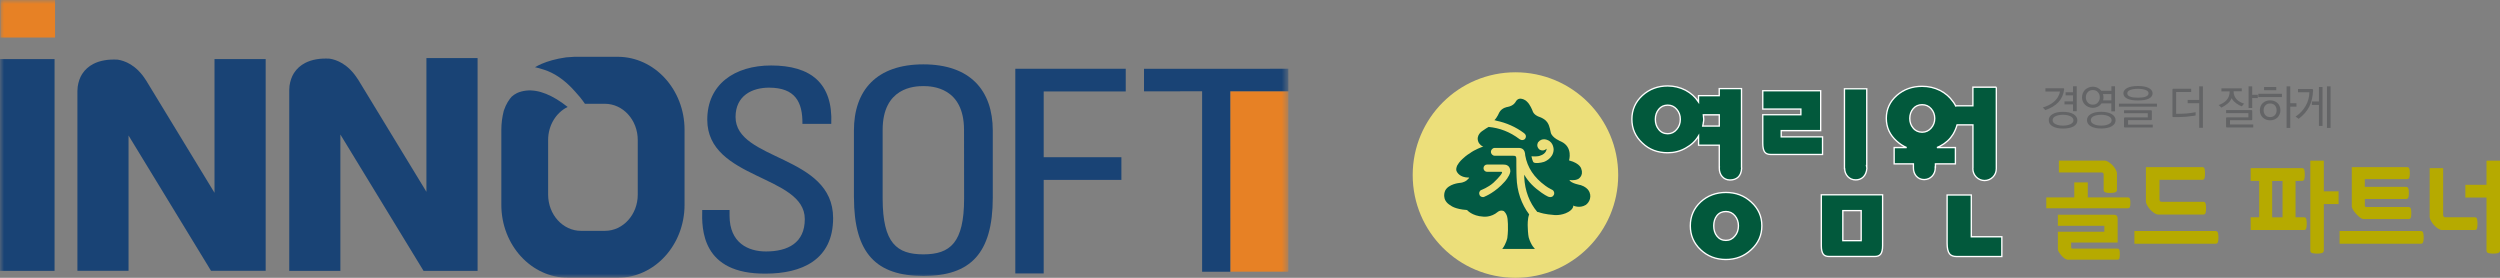
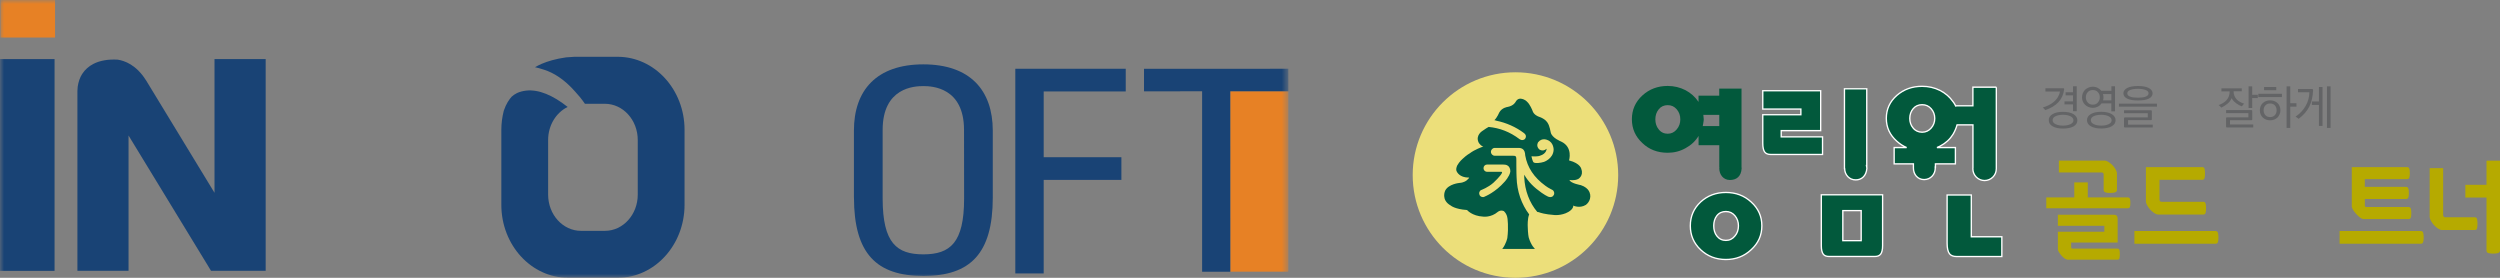
<svg xmlns="http://www.w3.org/2000/svg" width="315" height="35" viewBox="0 0 315 35" fill="none">
  <rect x="0" y="0" width="315" height="35" fill="#808080" stroke="none" />
  <g clip-path="url(#clip0_411_3159)">
    <mask id="mask0_411_3159" style="mask-type:luminance" maskUnits="userSpaceOnUse" x="0" y="0" width="163" height="35">
      <path d="M162.334 0H0V35H162.334V0Z" fill="white" />
    </mask>
    <g mask="url(#mask0_411_3159)">
-       <path d="M91.925 26.458V27.184C91.925 30.604 94.276 31.688 96.513 31.683C99.282 31.683 101.409 30.599 101.404 27.602C101.404 22.019 89.116 22.656 89.116 15.085C89.116 10.626 92.561 8.25 97.154 8.25C102.16 8.25 104.963 10.477 104.74 15.607H101.106C101.141 12.848 100.191 11.044 96.896 11.044C94.803 11.044 92.68 12.023 92.68 14.742C92.68 20.29 104.968 19.479 104.973 27.467C104.983 32.761 100.997 34.476 96.483 34.476C88.41 34.551 88.41 28.869 88.48 26.463H91.935L91.925 26.458Z" fill="#194375" />
      <path d="M127.93 34.453V8.664H141.843V11.522H131.504V19.809H141.296V22.667H131.504V34.453H127.93Z" fill="#194375" />
      <path d="M121.477 25.025L121.467 16.371C121.467 11.022 117.461 10.848 116.338 10.848C115.214 10.848 111.208 11.022 111.213 16.381V25.03C111.222 30.633 112.992 32.049 116.352 32.049C119.703 32.039 121.477 30.622 121.477 25.02V25.025ZM107.594 24.886V16.485C107.584 11.38 110.437 8.114 116.338 8.109C122.228 8.109 125.086 11.365 125.091 16.47V24.871C125.096 31.965 122.248 34.768 116.352 34.768C110.452 34.768 107.604 31.975 107.599 24.881L107.594 24.886Z" fill="#194375" />
      <path d="M6.937 0H0.062V4.727H6.937V0Z" fill="#E78125" />
      <path d="M155.017 34.234H162.334V11.492H155.012L155.017 34.234Z" fill="#E78125" />
      <path d="M162.333 11.259V10.145L162.328 8.664L144.145 8.669V11.507L151.467 11.502V34.239H153.654H155.016L155.011 11.498H162.333V11.259Z" fill="#194375" />
      <path d="M6.875 7.445H0V34.129H6.875V7.445Z" fill="#194375" />
      <path d="M16.196 17.074L26.153 33.403L26.59 34.124H33.475V7.445H27.028V24.292L18.398 10.115H18.393C17.16 8.141 15.659 7.639 14.824 7.515C13.636 7.45 12.587 7.624 11.757 8.057C11.176 8.36 10.703 8.778 10.35 9.324C10.052 9.792 9.873 10.343 9.789 10.935C9.774 11.089 9.764 11.273 9.754 11.457V34.124H16.196V17.074Z" fill="#194375" />
-       <path d="M42.888 16.949L52.849 33.278L53.366 34.128H60.176V7.32H53.729V24.167L45.1 9.99H45.09C43.852 8.021 42.356 7.514 41.521 7.39C40.333 7.325 39.284 7.499 38.449 7.932C37.867 8.235 37.395 8.652 37.042 9.199C36.743 9.672 36.565 10.218 36.48 10.81C36.465 10.959 36.45 11.148 36.445 11.332V34.128H42.888V16.949Z" fill="#194375" />
      <path d="M77.827 7.156H72.379C72.011 7.181 71.633 7.206 71.345 7.226C69.993 7.41 68.979 7.738 68.288 8.026C67.88 8.2 67.592 8.359 67.413 8.469C67.682 8.528 68.189 8.652 68.586 8.797C69.745 9.169 71.092 9.975 72.474 11.55C72.792 11.893 73.294 12.47 73.701 13.077H76.212C78.503 13.077 80.357 15.12 80.357 17.64V24.524C80.357 27.045 78.503 29.088 76.212 29.088H73.209C70.923 29.088 69.064 27.045 69.064 24.524V17.64C69.064 15.781 70.073 14.185 71.524 13.474C69.645 11.988 67.871 11.247 66.3 11.416C65.902 11.461 65.524 11.556 65.151 11.72C64.863 11.864 64.639 12.023 64.475 12.177C64.167 12.515 63.77 13.077 63.476 13.951C63.282 14.722 63.168 15.522 63.168 16.357V25.802C63.168 30.882 66.941 35.003 71.599 35.003H77.822C82.475 35.003 86.253 30.882 86.253 25.802V16.357C86.253 11.282 82.475 7.156 77.822 7.156H77.827Z" fill="#194375" />
    </g>
  </g>
  <g clip-path="url(#clip1_411_3159)">
    <path d="M259.956 11.118C260.001 11.118 260.036 11.118 260.053 11.147C260.07 11.158 260.081 11.193 260.081 11.244C260.013 11.889 259.773 12.431 259.362 12.871C258.951 13.31 258.403 13.641 257.707 13.87L257.398 13.539C257.644 13.47 257.889 13.379 258.123 13.259C258.357 13.15 258.58 13.002 258.774 12.842C258.968 12.677 259.134 12.488 259.271 12.271C259.408 12.055 259.505 11.815 259.556 11.535H257.724V11.124H259.956V11.118ZM258.141 15.143C258.141 14.823 258.3 14.572 258.626 14.378C258.951 14.184 259.385 14.092 259.944 14.092C260.504 14.092 260.938 14.189 261.263 14.383C261.588 14.589 261.748 14.846 261.748 15.166C261.748 15.485 261.588 15.742 261.263 15.931C260.938 16.107 260.498 16.199 259.944 16.199C259.391 16.199 258.945 16.107 258.626 15.913C258.306 15.736 258.146 15.479 258.146 15.148L258.141 15.143ZM258.631 15.137C258.631 15.354 258.751 15.52 258.997 15.639C259.242 15.765 259.556 15.828 259.939 15.828C260.321 15.828 260.635 15.765 260.881 15.645C261.132 15.525 261.252 15.36 261.252 15.16C261.252 14.943 261.126 14.777 260.881 14.652C260.635 14.526 260.315 14.463 259.939 14.463C259.562 14.463 259.237 14.526 258.997 14.646C258.751 14.755 258.631 14.931 258.631 15.137ZM260.127 12.774H261.2V12.015H260.264V11.626H261.2V10.867H261.668V14.012H261.2V13.156H260.127V12.768V12.774Z" fill="#636466" />
    <path d="M262.338 12.26C262.338 12.077 262.366 11.912 262.435 11.746C262.498 11.586 262.595 11.438 262.714 11.312C262.834 11.204 262.977 11.107 263.143 11.038C263.308 10.959 263.497 10.924 263.696 10.924C263.925 10.924 264.13 10.976 264.313 11.073C264.501 11.17 264.65 11.29 264.769 11.438H266.037V10.867H266.493V14.024H266.025V13.025H264.798C264.678 13.191 264.524 13.333 264.33 13.436C264.136 13.533 263.925 13.59 263.691 13.59C263.491 13.59 263.302 13.544 263.137 13.476C262.971 13.407 262.829 13.31 262.709 13.191C262.589 13.076 262.492 12.928 262.429 12.768C262.361 12.608 262.332 12.443 262.332 12.254L262.338 12.26ZM262.817 12.26C262.817 12.511 262.891 12.722 263.046 12.905C263.194 13.093 263.417 13.185 263.696 13.185C263.976 13.185 264.187 13.093 264.341 12.905C264.495 12.717 264.575 12.511 264.575 12.26C264.575 12.009 264.495 11.792 264.341 11.621C264.187 11.438 263.97 11.347 263.696 11.347C263.422 11.347 263.194 11.438 263.046 11.621C262.891 11.792 262.817 12.015 262.817 12.26ZM262.96 15.137C262.96 14.817 263.12 14.56 263.445 14.372C263.765 14.178 264.204 14.087 264.758 14.087C265.312 14.087 265.751 14.184 266.077 14.378C266.402 14.572 266.562 14.829 266.562 15.143C266.562 15.479 266.396 15.731 266.077 15.908C265.751 16.096 265.312 16.193 264.758 16.193C264.204 16.193 263.759 16.096 263.439 15.908C263.114 15.719 262.96 15.462 262.96 15.143V15.137ZM263.445 15.137C263.445 15.354 263.565 15.52 263.81 15.639C264.056 15.765 264.37 15.828 264.752 15.828C265.135 15.828 265.449 15.765 265.694 15.645C265.94 15.525 266.065 15.36 266.065 15.16C266.065 14.943 265.94 14.777 265.694 14.652C265.449 14.526 265.129 14.463 264.752 14.463C264.376 14.463 264.05 14.526 263.81 14.635C263.565 14.755 263.445 14.92 263.445 15.137ZM264.975 11.843C264.992 11.912 265.009 11.98 265.021 12.049C265.032 12.117 265.038 12.197 265.038 12.266C265.038 12.334 265.038 12.397 265.026 12.46C265.015 12.523 265.004 12.585 264.986 12.648H266.031V11.849H264.975V11.843Z" fill="#636466" />
    <path d="M266.984 13.062H271.779V13.439H266.984V13.062ZM267.544 11.761C267.544 11.492 267.704 11.27 268.012 11.093C268.326 10.927 268.782 10.836 269.388 10.836C269.993 10.836 270.444 10.927 270.758 11.093C271.072 11.27 271.226 11.492 271.226 11.761C271.226 12.04 271.072 12.263 270.763 12.423C270.455 12.583 269.998 12.657 269.393 12.657C268.788 12.657 268.332 12.583 268.018 12.423C267.704 12.263 267.549 12.04 267.549 11.761H267.544ZM267.749 14.792H270.621V14.267H267.629V13.896H271.009C271.054 13.896 271.089 13.901 271.106 13.924C271.123 13.947 271.134 13.981 271.134 14.021V15.009C271.134 15.06 271.123 15.094 271.106 15.106C271.089 15.129 271.054 15.134 271.009 15.134H268.137V15.705H271.249V16.059H267.749C267.704 16.059 267.669 16.059 267.652 16.03C267.635 16.019 267.624 15.985 267.624 15.934V14.917C267.624 14.877 267.635 14.843 267.652 14.82C267.669 14.809 267.704 14.792 267.749 14.792ZM270.718 11.761C270.718 11.572 270.598 11.435 270.347 11.338C270.101 11.241 269.776 11.19 269.382 11.19C268.988 11.19 268.651 11.241 268.406 11.338C268.16 11.43 268.04 11.572 268.04 11.761C268.04 11.949 268.16 12.086 268.4 12.177C268.64 12.269 268.965 12.309 269.382 12.309C269.799 12.309 270.107 12.269 270.347 12.177C270.592 12.086 270.712 11.955 270.712 11.761H270.718Z" fill="#636466" />
-     <path d="M273.845 11.183H276.088V11.594H274.193V14.34H274.273C274.672 14.34 275.078 14.329 275.494 14.3C275.905 14.254 276.294 14.209 276.647 14.14V14.551C276.476 14.585 276.282 14.62 276.082 14.631C275.877 14.66 275.66 14.688 275.437 14.711C275.215 14.722 274.981 14.745 274.752 14.745C274.518 14.751 274.29 14.751 274.067 14.751H273.856C273.805 14.751 273.77 14.751 273.753 14.734C273.736 14.711 273.73 14.682 273.73 14.625V11.309C273.73 11.258 273.742 11.223 273.759 11.212C273.776 11.189 273.81 11.183 273.856 11.183H273.845ZM275.648 12.593H277.098V10.875H277.566V16.104H277.098V13.004H275.648V12.593Z" fill="#636466" />
    <path d="M282.464 11.503H281.431C281.431 11.726 281.465 11.92 281.539 12.085C281.614 12.262 281.711 12.405 281.831 12.53C281.956 12.656 282.099 12.77 282.259 12.85C282.418 12.941 282.578 13.004 282.755 13.061L282.47 13.398C282.373 13.364 282.264 13.318 282.144 13.255C282.025 13.193 281.905 13.107 281.785 13.033C281.665 12.941 281.557 12.85 281.448 12.747C281.345 12.627 281.26 12.508 281.185 12.376C281.066 12.656 280.883 12.89 280.643 13.084C280.398 13.29 280.147 13.432 279.89 13.558L279.559 13.238C279.747 13.17 279.918 13.084 280.084 12.987C280.249 12.89 280.398 12.782 280.523 12.639C280.649 12.508 280.752 12.342 280.826 12.154C280.9 11.965 280.94 11.76 280.94 11.514H279.901V11.126H282.464V11.514V11.503ZM280.483 13.872H283.663C283.709 13.872 283.743 13.889 283.76 13.9C283.777 13.923 283.783 13.957 283.783 13.998V15.019C283.783 15.071 283.777 15.105 283.76 15.116C283.743 15.139 283.709 15.145 283.663 15.145H280.98V15.681H283.908V16.058H280.609C280.563 16.058 280.529 16.058 280.512 16.03C280.495 16.018 280.483 15.984 280.483 15.933V14.911C280.483 14.859 280.495 14.825 280.512 14.814C280.529 14.791 280.563 14.785 280.609 14.785H283.298V14.254H280.489V13.872H280.483ZM284.485 12.354H283.777V13.604H283.32V10.875H283.777V11.948H284.485V12.359V12.354Z" fill="#636466" />
    <path d="M287.521 12.228H284.547V11.823H287.521V12.228ZM286.037 12.645C286.231 12.645 286.402 12.673 286.562 12.736C286.722 12.799 286.859 12.873 286.973 12.993C287.087 13.095 287.178 13.227 287.236 13.387C287.298 13.541 287.333 13.706 287.333 13.895C287.333 14.083 287.298 14.249 287.23 14.403C287.161 14.557 287.076 14.688 286.962 14.808C286.847 14.911 286.71 15.002 286.551 15.065C286.391 15.128 286.219 15.162 286.037 15.162C285.854 15.162 285.671 15.133 285.517 15.065C285.357 15.002 285.22 14.911 285.106 14.808C284.992 14.688 284.901 14.557 284.838 14.403C284.77 14.249 284.741 14.083 284.741 13.895C284.741 13.706 284.775 13.541 284.838 13.387C284.901 13.232 284.986 13.101 285.101 12.993C285.215 12.879 285.352 12.799 285.512 12.736C285.671 12.673 285.843 12.645 286.037 12.645ZM286.037 13.039C285.774 13.039 285.574 13.124 285.432 13.284C285.289 13.444 285.215 13.643 285.215 13.895C285.215 14.146 285.289 14.346 285.432 14.505C285.574 14.665 285.774 14.751 286.037 14.751C286.299 14.751 286.493 14.665 286.636 14.505C286.785 14.346 286.853 14.146 286.853 13.895C286.853 13.643 286.779 13.444 286.636 13.284C286.493 13.124 286.294 13.039 286.037 13.039ZM285.272 10.966H286.807V11.366H285.272V10.966ZM288.109 16.115V10.875H288.571V13.004H289.353V13.438H288.571V16.121H288.109V16.115Z" fill="#636466" />
    <path d="M291.324 11.223C291.37 11.223 291.404 11.24 291.421 11.252C291.438 11.275 291.45 11.309 291.45 11.349C291.421 12.142 291.267 12.833 290.981 13.409C290.696 13.986 290.245 14.505 289.629 14.974L289.246 14.688C289.777 14.334 290.194 13.895 290.502 13.358C290.81 12.839 290.97 12.262 290.981 11.623H289.549V11.217H291.33L291.324 11.223ZM291.295 12.782H292.186V10.966H292.637V15.864H292.186V13.221H291.295V12.782ZM293.653 10.875V16.121H293.196V10.875H293.653Z" fill="#636466" />
    <path d="M203.893 22.056C203.893 29.208 198.099 35.002 190.946 35.002C183.794 35.002 178 29.208 178 22.056C178 14.903 183.8 9.109 190.946 9.109C198.093 9.109 203.893 14.903 203.893 22.056Z" fill="#ECDF7A" />
    <path d="M200.341 24.47C200.341 24.47 200.313 23.705 199.188 23.328C199.188 23.328 197.881 23.1 197.75 22.672C197.75 22.672 198.321 22.803 198.846 22.558C198.846 22.558 199.559 22.169 199.251 21.313C199.251 21.313 199.171 20.594 197.698 20.211C197.698 20.211 198.224 18.545 196.705 17.837C196.705 17.837 195.529 17.38 195.392 16.678C195.392 16.678 195.244 15.816 195.004 15.491C195.004 15.491 194.776 14.988 193.862 14.691C193.862 14.691 193.235 14.48 193.086 13.927C193.086 13.927 192.789 13.139 192.39 12.802C192.39 12.802 192.156 12.517 191.676 12.442C191.676 12.442 191.254 12.322 190.974 12.819C190.974 12.819 190.757 13.327 189.947 13.476C189.947 13.476 189.244 13.556 188.908 14.172C188.908 14.172 188.639 14.817 188.297 15.137C188.297 15.137 188.274 15.148 188.519 15.194C188.519 15.194 188.519 15.194 188.519 15.205C189.775 15.462 190.98 15.987 192.024 16.769C192.498 17.123 192.127 17.529 192.127 17.529C191.785 17.802 191.448 17.523 191.448 17.523C190.255 16.621 188.97 16.124 187.566 15.993C187.406 16.079 187.155 16.233 186.744 16.524C186.744 16.524 185.922 17.043 186.282 17.905C186.282 17.905 186.447 18.276 186.83 18.448L186.898 18.482L186.801 18.499C186.801 18.499 185.842 18.819 185.163 19.338C185.163 19.338 184.843 19.498 184.29 20.012C184.29 20.012 183.884 20.354 183.61 20.851C183.61 20.851 183.359 21.353 183.576 21.656C183.576 21.656 183.901 22.375 185.049 22.375C185.049 22.375 185.311 22.284 184.798 22.729C184.798 22.729 184.484 23.009 183.896 23.049C183.896 23.049 182.526 23.168 182.092 24.019C182.092 24.019 181.521 25.189 182.8 25.903C182.8 25.903 183.313 26.359 184.849 26.462C184.849 26.462 185.465 27.221 186.898 27.296C186.898 27.296 187.869 27.427 188.725 26.696C188.725 26.696 189.05 26.411 189.478 26.599C189.478 26.599 189.849 26.879 189.935 27.472C189.935 27.472 190.106 28.591 189.924 29.984C189.924 29.984 189.792 30.703 189.284 31.366H193.411C193.411 31.366 192.926 30.96 192.618 29.921C192.618 29.921 192.515 29.516 192.492 28.471C192.492 28.471 192.452 27.552 192.675 27.016L192.669 27.004C191.71 25.731 191.134 24.122 191.088 22.318C191.082 22.072 191.071 21.827 191.071 21.827L191.06 20.817V20.206C191.088 19.658 190.928 19.675 190.928 19.675C190.877 19.601 190.266 19.623 190.266 19.623H188.342C188.074 19.623 187.857 19.401 187.857 19.133C187.857 18.864 188.074 18.636 188.342 18.636H191.162C191.396 18.636 192.024 18.567 192.15 19.304L192.178 19.584C192.441 21.09 193.274 22.358 194.73 23.414C194.73 23.414 194.947 23.568 195.05 23.631C195.307 23.785 195.586 23.922 195.586 23.922C195.815 24.042 195.9 24.327 195.78 24.567C195.661 24.801 195.392 24.909 195.05 24.772C195.05 24.772 194.827 24.664 194.679 24.573C194.525 24.476 194.233 24.282 194.233 24.282C193.297 23.625 192.578 22.929 192.053 22.01V22.124C192.053 22.198 192.053 22.266 192.053 22.323C192.133 24.047 192.726 25.554 193.697 26.702C193.811 26.713 193.931 26.742 194.034 26.787C194.034 26.787 194.593 27.004 195.923 27.101C195.923 27.101 197.128 27.176 197.927 26.479C197.927 26.479 198.292 26.171 198.218 25.903C198.218 25.903 199.023 26.291 199.793 25.828C199.793 25.828 200.513 25.372 200.359 24.458L200.341 24.47ZM189.427 20.737C189.667 20.748 189.838 20.748 190.044 20.925C190.044 20.925 190.306 21.131 190.3 21.57V21.644C190.186 22.249 189.604 22.877 189.604 22.877C188.417 24.241 187.104 24.755 187.104 24.755L187.052 24.784C186.83 24.904 186.544 24.812 186.43 24.584C186.31 24.356 186.39 24.07 186.613 23.95C186.613 23.95 187.492 23.636 188.177 23.02C188.177 23.02 189.107 22.164 189.262 21.758C189.273 21.604 189.107 21.644 189.107 21.644H187.366C187.115 21.644 186.921 21.439 186.921 21.188C186.921 20.936 187.121 20.731 187.366 20.731H189.433L189.427 20.737ZM194.485 20.411C194.165 20.52 193.463 20.617 193.24 20.463C193.103 20.371 192.961 19.698 192.961 19.698C193.8 19.749 194.005 19.629 194.028 19.623C194.89 19.372 194.873 18.739 194.873 18.739C194.382 19.19 193.925 18.802 193.925 18.802C193.503 18.379 193.8 17.928 193.8 17.928C194.285 17.306 194.964 17.637 194.964 17.637C195.78 17.928 195.758 18.87 195.758 18.87C195.706 20.035 194.49 20.417 194.49 20.417L194.485 20.411Z" fill="#025A44" />
    <path d="M261.36 22.986H263.061V24.875H268.078C268.215 24.875 268.313 24.927 268.358 25.024C268.404 25.121 268.427 25.303 268.427 25.566C268.427 25.828 268.404 26.006 268.358 26.102C268.313 26.2 268.221 26.245 268.078 26.245H257.832V24.875H261.36V22.986ZM260.606 32.73C260.464 32.73 260.327 32.684 260.178 32.587C260.035 32.49 259.904 32.382 259.79 32.25C259.647 32.096 259.533 31.942 259.436 31.794C259.339 31.645 259.293 31.503 259.293 31.377V29.197H265.15V28.454H259.293V27.056H266.309C266.497 27.056 266.629 27.096 266.708 27.181C266.788 27.261 266.823 27.404 266.823 27.604V30.561H260.966V31.12C260.966 31.257 261.023 31.326 261.137 31.326H266.8C266.931 31.326 267.011 31.383 267.045 31.497C267.08 31.611 267.097 31.788 267.097 32.022C267.097 32.256 267.08 32.433 267.045 32.547C267.011 32.661 266.931 32.718 266.8 32.718H260.595L260.606 32.73ZM265.886 24.316C265.624 24.316 265.418 24.287 265.276 24.236C265.133 24.179 265.059 24.076 265.059 23.922V22.032C265.059 21.907 265.036 21.821 264.99 21.787C264.945 21.753 264.876 21.73 264.785 21.73H259.419V20.234H265.167C265.333 20.234 265.515 20.303 265.71 20.434C265.904 20.566 266.075 20.708 266.218 20.862C266.349 21.011 266.469 21.176 266.577 21.365C266.686 21.553 266.737 21.713 266.737 21.85V23.916C266.737 24.07 266.669 24.179 266.52 24.23C266.377 24.287 266.166 24.31 265.886 24.31V24.316Z" fill="#B6AA00" />
    <path d="M279.14 29.109C279.306 29.109 279.408 29.178 279.454 29.315C279.5 29.452 279.523 29.651 279.523 29.92C279.523 30.188 279.5 30.382 279.454 30.513C279.408 30.645 279.306 30.713 279.14 30.713H268.934V29.109H279.14ZM272.096 22.659V25.113C272.096 25.325 272.187 25.427 272.364 25.427H277.627C277.77 25.427 277.856 25.496 277.901 25.633C277.941 25.77 277.964 25.97 277.964 26.221C277.964 26.472 277.941 26.689 277.901 26.826C277.861 26.963 277.77 27.031 277.627 27.031H271.953C271.788 27.031 271.611 26.963 271.411 26.826C271.211 26.689 271.046 26.54 270.903 26.386C270.772 26.232 270.652 26.061 270.543 25.872C270.435 25.684 270.384 25.524 270.384 25.387V21.055H277.496C277.633 21.055 277.724 21.123 277.77 21.26C277.81 21.397 277.833 21.597 277.833 21.848C277.833 22.099 277.81 22.316 277.77 22.453C277.73 22.59 277.639 22.659 277.496 22.659H272.085H272.096Z" fill="#B6AA00" />
-     <path d="M283.582 28.982V27.378H284.655V22.799H283.582V21.184H290.067C290.209 21.184 290.295 21.253 290.341 21.39C290.381 21.527 290.403 21.726 290.403 21.977C290.403 22.229 290.381 22.446 290.341 22.583C290.301 22.72 290.209 22.788 290.067 22.788L289.239 22.799V27.378H290.312C290.455 27.378 290.54 27.446 290.586 27.583C290.626 27.72 290.649 27.92 290.649 28.171C290.649 28.422 290.626 28.639 290.586 28.776C290.546 28.913 290.455 28.982 290.312 28.982H283.582ZM287.601 22.805H286.293V27.383H287.601V22.805ZM291.1 20.242H292.801V24.107H294.662V25.711H292.801V31.562C292.801 31.716 292.727 31.824 292.578 31.876C292.43 31.933 292.219 31.956 291.939 31.956C291.676 31.956 291.471 31.927 291.323 31.881C291.174 31.83 291.1 31.727 291.1 31.573V20.242Z" fill="#B6AA00" />
    <path d="M305.001 29.109C305.167 29.109 305.27 29.178 305.315 29.315C305.361 29.452 305.384 29.651 305.384 29.92C305.384 30.188 305.361 30.382 305.315 30.513C305.27 30.645 305.167 30.713 305.001 30.713H294.789V29.109H305.001ZM303.135 23.549C303.3 23.549 303.403 23.612 303.449 23.738C303.494 23.863 303.517 24.057 303.517 24.32C303.517 24.582 303.494 24.776 303.449 24.896C303.403 25.016 303.3 25.073 303.135 25.073H297.969V25.838C297.969 25.941 297.986 26.004 298.02 26.038C298.054 26.072 298.1 26.084 298.168 26.084H303.443C303.608 26.084 303.711 26.146 303.757 26.266C303.803 26.392 303.825 26.586 303.825 26.849C303.825 27.111 303.803 27.305 303.757 27.425C303.711 27.545 303.608 27.602 303.443 27.602H297.832C297.677 27.602 297.512 27.528 297.329 27.385C297.152 27.237 296.992 27.088 296.855 26.934C296.73 26.797 296.616 26.637 296.496 26.46C296.382 26.284 296.325 26.118 296.325 25.975V21.055H303.255C303.42 21.055 303.523 21.117 303.568 21.237C303.614 21.363 303.637 21.557 303.637 21.82C303.637 22.082 303.614 22.276 303.568 22.396C303.523 22.516 303.42 22.573 303.255 22.573H297.963V23.544H303.129L303.135 23.549Z" fill="#B6AA00" />
    <path d="M311.834 27.383C311.971 27.383 312.062 27.452 312.102 27.595C312.142 27.737 312.165 27.937 312.165 28.188C312.165 28.439 312.142 28.651 312.102 28.782C312.062 28.913 311.971 28.982 311.834 28.982H307.701C307.535 28.982 307.358 28.913 307.159 28.776C306.959 28.639 306.793 28.491 306.656 28.337C306.525 28.183 306.405 28.011 306.297 27.823C306.188 27.634 306.137 27.475 306.137 27.338V21.184H307.838V27.064C307.838 27.275 307.929 27.378 308.106 27.378H311.834V27.383ZM315.002 31.562C315.002 31.716 314.928 31.824 314.779 31.876C314.631 31.933 314.42 31.956 314.14 31.956C313.877 31.956 313.672 31.927 313.523 31.881C313.375 31.83 313.301 31.727 313.301 31.573V24.889H310.635V23.285H313.301V20.242H315.002V31.562Z" fill="#B6AA00" />
    <path d="M211.268 16.302C210.972 16.662 210.589 16.85 210.132 16.85C209.676 16.85 209.276 16.668 208.997 16.302C208.711 15.954 208.574 15.532 208.574 15.035C208.574 14.539 208.717 14.122 208.997 13.774C209.276 13.425 209.659 13.248 210.132 13.248C210.606 13.248 210.966 13.425 211.268 13.774C211.571 14.127 211.719 14.544 211.719 15.035C211.719 15.526 211.571 15.948 211.268 16.302ZM214.619 15.463C214.653 15.315 214.671 15.166 214.671 15.024L214.619 14.47H216.629V15.886H214.545C214.579 15.737 214.608 15.6 214.625 15.469M214.02 17.136V18.295H216.629V21.058H216.646C216.646 21.103 216.629 21.149 216.629 21.2C216.629 22.017 217.154 22.679 217.97 22.679C218.786 22.679 219.391 22.245 219.448 21.2C219.448 21.149 219.437 21.103 219.431 21.058V11.165H216.623V12.055H214.014V12.838C213.597 12.215 213.049 11.724 212.376 11.365C211.679 11.011 210.932 10.828 210.132 10.828C208.882 10.828 207.821 11.228 206.947 12.021C206.062 12.832 205.617 13.831 205.617 15.024C205.617 16.217 206.062 17.216 206.947 18.032C207.798 18.848 208.86 19.248 210.132 19.248C210.949 19.248 211.708 19.054 212.404 18.654C213.095 18.277 213.637 17.764 214.02 17.124" fill="#02593C" />
-     <path d="M211.268 16.302C210.972 16.662 210.589 16.85 210.132 16.85C209.676 16.85 209.276 16.668 208.997 16.302C208.711 15.954 208.574 15.532 208.574 15.035C208.574 14.539 208.717 14.122 208.997 13.774C209.276 13.425 209.659 13.248 210.132 13.248C210.606 13.248 210.966 13.425 211.268 13.774C211.571 14.127 211.719 14.544 211.719 15.035C211.719 15.526 211.571 15.948 211.268 16.302ZM214.619 15.463C214.653 15.315 214.671 15.166 214.671 15.024L214.619 14.47H216.629V15.886H214.545C214.579 15.737 214.608 15.6 214.625 15.469L214.619 15.463ZM214.02 17.136V18.295H216.629V21.058H216.646C216.646 21.103 216.629 21.149 216.629 21.2C216.629 22.017 217.154 22.679 217.97 22.679C218.786 22.679 219.391 22.245 219.448 21.2C219.448 21.149 219.437 21.103 219.431 21.058V11.165H216.623V12.055H214.014V12.838C213.597 12.215 213.049 11.724 212.376 11.365C211.679 11.011 210.932 10.828 210.132 10.828C208.882 10.828 207.821 11.228 206.947 12.021C206.062 12.832 205.617 13.831 205.617 15.024C205.617 16.217 206.062 17.216 206.947 18.032C207.798 18.848 208.86 19.248 210.132 19.248C210.949 19.248 211.708 19.054 212.404 18.654C213.095 18.277 213.637 17.764 214.02 17.124V17.136Z" stroke="white" stroke-width="0.17" />
    <path d="M218.597 29.736C218.301 30.101 217.924 30.289 217.462 30.289C216.999 30.289 216.611 30.101 216.326 29.736C216.063 29.399 215.932 28.971 215.932 28.457C215.932 27.943 216.063 27.515 216.326 27.178C216.605 26.825 216.988 26.653 217.462 26.653C217.935 26.653 218.295 26.83 218.597 27.178C218.894 27.532 219.043 27.955 219.043 28.457C219.043 28.959 218.894 29.399 218.597 29.736ZM220.641 25.443C219.773 24.644 218.712 24.25 217.462 24.25C216.211 24.25 215.15 24.65 214.282 25.443C213.414 26.254 212.98 27.258 212.98 28.451C212.98 29.644 213.414 30.655 214.282 31.471C215.15 32.287 216.211 32.698 217.462 32.698C218.712 32.698 219.768 32.287 220.641 31.471C221.543 30.655 221.994 29.65 221.994 28.451C221.994 27.253 221.543 26.254 220.641 25.443Z" fill="#02593C" />
    <path d="M218.597 29.736C218.301 30.101 217.924 30.289 217.462 30.289C216.999 30.289 216.611 30.101 216.326 29.736C216.063 29.399 215.932 28.971 215.932 28.457C215.932 27.943 216.063 27.515 216.326 27.178C216.605 26.825 216.988 26.653 217.462 26.653C217.935 26.653 218.295 26.83 218.597 27.178C218.894 27.532 219.043 27.955 219.043 28.457C219.043 28.959 218.894 29.399 218.597 29.736ZM220.641 25.443C219.773 24.644 218.712 24.25 217.462 24.25C216.211 24.25 215.15 24.65 214.282 25.443C213.414 26.254 212.98 27.258 212.98 28.451C212.98 29.644 213.414 30.655 214.282 31.471C215.15 32.287 216.211 32.698 217.462 32.698C218.712 32.698 219.768 32.287 220.641 31.471C221.543 30.655 221.994 29.65 221.994 28.451C221.994 27.253 221.543 26.254 220.641 25.443Z" stroke="white" stroke-width="0.17" />
    <path d="M229.49 24.547H237.208V30.941C237.208 31.46 237.122 31.826 236.951 32.037C236.791 32.225 236.557 32.316 236.237 32.316H230.455C230.124 32.316 229.89 32.225 229.741 32.037C229.57 31.826 229.485 31.46 229.485 30.941V24.547H229.49ZM234.508 26.534H232.196V30.324H234.508V26.534ZM229.639 19.461H223.091C222.76 19.461 222.515 19.364 222.355 19.159C222.189 18.936 222.109 18.565 222.109 18.04V14.455H226.91V13.742H222.109V11.43H229.405V16.459H224.433V17.247H229.639V19.456V19.461Z" fill="#02593C" />
    <path d="M229.49 24.547H237.208V30.941C237.208 31.46 237.122 31.826 236.951 32.037C236.791 32.225 236.557 32.316 236.237 32.316H230.455C230.124 32.316 229.89 32.225 229.741 32.037C229.57 31.826 229.485 31.46 229.485 30.941V24.547H229.49ZM234.508 26.534H232.196V30.324H234.508V26.534ZM229.639 19.461H223.091C222.76 19.461 222.515 19.364 222.355 19.159C222.189 18.936 222.109 18.565 222.109 18.04V14.455H226.91V13.742H222.109V11.43H229.405V16.459H224.433V17.247H229.639V19.456V19.461Z" stroke="white" stroke-width="0.17" />
    <path d="M235.211 21.012V11.188H232.402V21.24H232.419C232.442 22.039 233.025 22.678 233.824 22.667C234.549 22.667 235.154 22.188 235.228 21.194C235.228 21.131 235.217 21.069 235.205 21.006" fill="#02593C" />
    <path d="M235.211 21.012V11.188H232.402V21.24H232.419C232.442 22.039 233.025 22.678 233.824 22.667C234.549 22.667 235.154 22.188 235.228 21.194C235.228 21.131 235.217 21.069 235.205 21.006L235.211 21.012Z" stroke="white" stroke-width="0.17" />
    <path d="M241.055 13.701C241.335 13.364 241.717 13.193 242.191 13.193C242.665 13.193 243.024 13.364 243.327 13.701C243.624 14.037 243.778 14.443 243.778 14.916C243.778 15.39 243.624 15.796 243.327 16.132C243.024 16.481 242.648 16.657 242.191 16.657C241.734 16.657 241.335 16.481 241.055 16.132C240.77 15.796 240.633 15.39 240.633 14.916C240.633 14.443 240.775 14.037 241.055 13.701ZM251.541 10.983H248.584V13.33H246.449V13.421C246.267 13.021 246.078 12.804 246.078 12.804C245.662 12.205 245.114 11.737 244.434 11.389C243.744 11.046 242.99 10.875 242.191 10.875C240.935 10.875 239.879 11.258 239.006 12.017C238.115 12.799 237.676 13.763 237.676 14.911C237.676 16.058 238.121 17.017 239.006 17.799C239.377 18.136 239.782 18.399 240.233 18.593H238.663V20.648H241.089V21.064H241.095C241.095 21.099 241.089 21.127 241.089 21.161C241.089 21.972 241.62 22.628 242.437 22.628C243.253 22.628 243.846 21.972 243.846 21.161C243.846 21.127 243.841 21.099 243.835 21.064H243.864V20.648H246.381V18.593H244.058C244.195 18.536 244.326 18.479 244.463 18.404C245.159 18.039 245.696 17.548 246.078 16.931C246.33 16.503 246.489 16.104 246.592 15.733H248.59V21.15C248.59 21.19 248.579 21.224 248.579 21.264C248.579 22.081 249.241 22.748 250.057 22.748C250.873 22.748 251.536 22.086 251.536 21.264V21.253V10.983H251.541Z" fill="#02593C" />
    <path d="M241.055 13.701C241.335 13.364 241.717 13.193 242.191 13.193C242.665 13.193 243.024 13.364 243.327 13.701C243.624 14.037 243.778 14.443 243.778 14.916C243.778 15.39 243.624 15.796 243.327 16.132C243.024 16.481 242.648 16.657 242.191 16.657C241.734 16.657 241.335 16.481 241.055 16.132C240.77 15.796 240.633 15.39 240.633 14.916C240.633 14.443 240.775 14.037 241.055 13.701ZM251.541 10.983H248.584V13.33H246.449V13.421C246.267 13.021 246.078 12.804 246.078 12.804C245.662 12.205 245.114 11.737 244.434 11.389C243.744 11.046 242.99 10.875 242.191 10.875C240.935 10.875 239.879 11.258 239.006 12.017C238.115 12.799 237.676 13.763 237.676 14.911C237.676 16.058 238.121 17.017 239.006 17.799C239.377 18.136 239.782 18.399 240.233 18.593H238.663V20.648H241.089V21.064H241.095C241.095 21.099 241.089 21.127 241.089 21.161C241.089 21.972 241.62 22.628 242.437 22.628C243.253 22.628 243.846 21.972 243.846 21.161C243.846 21.127 243.841 21.099 243.835 21.064H243.864V20.648H246.381V18.593H244.058C244.195 18.536 244.326 18.479 244.463 18.404C245.159 18.039 245.696 17.548 246.078 16.931C246.33 16.503 246.489 16.104 246.592 15.733H248.59V21.15C248.59 21.19 248.579 21.224 248.579 21.264C248.579 22.081 249.241 22.748 250.057 22.748C250.873 22.748 251.536 22.086 251.536 21.264V21.253V10.983H251.541Z" stroke="white" stroke-width="0.17" />
    <path d="M252.226 29.828C252.226 29.828 252.18 29.828 252.163 29.833H248.384V24.57H245.336V30.655C245.336 31.278 245.439 31.717 245.644 31.985C245.833 32.208 246.118 32.322 246.518 32.322H252.232V29.828H252.226Z" fill="#02593C" />
    <path d="M252.226 29.828C252.226 29.828 252.18 29.828 252.163 29.833H248.384V24.57H245.336V30.655C245.336 31.278 245.439 31.717 245.644 31.985C245.833 32.208 246.118 32.322 246.518 32.322H252.232V29.828H252.226Z" stroke="white" stroke-width="0.17" />
  </g>
  <defs>
    <clipPath id="clip0_411_3159">
      <rect width="163" height="35" fill="white" />
    </clipPath>
    <clipPath id="clip1_411_3159">
      <rect width="137" height="25.887" fill="white" transform="translate(178 9.109)" />
    </clipPath>
  </defs>
</svg>